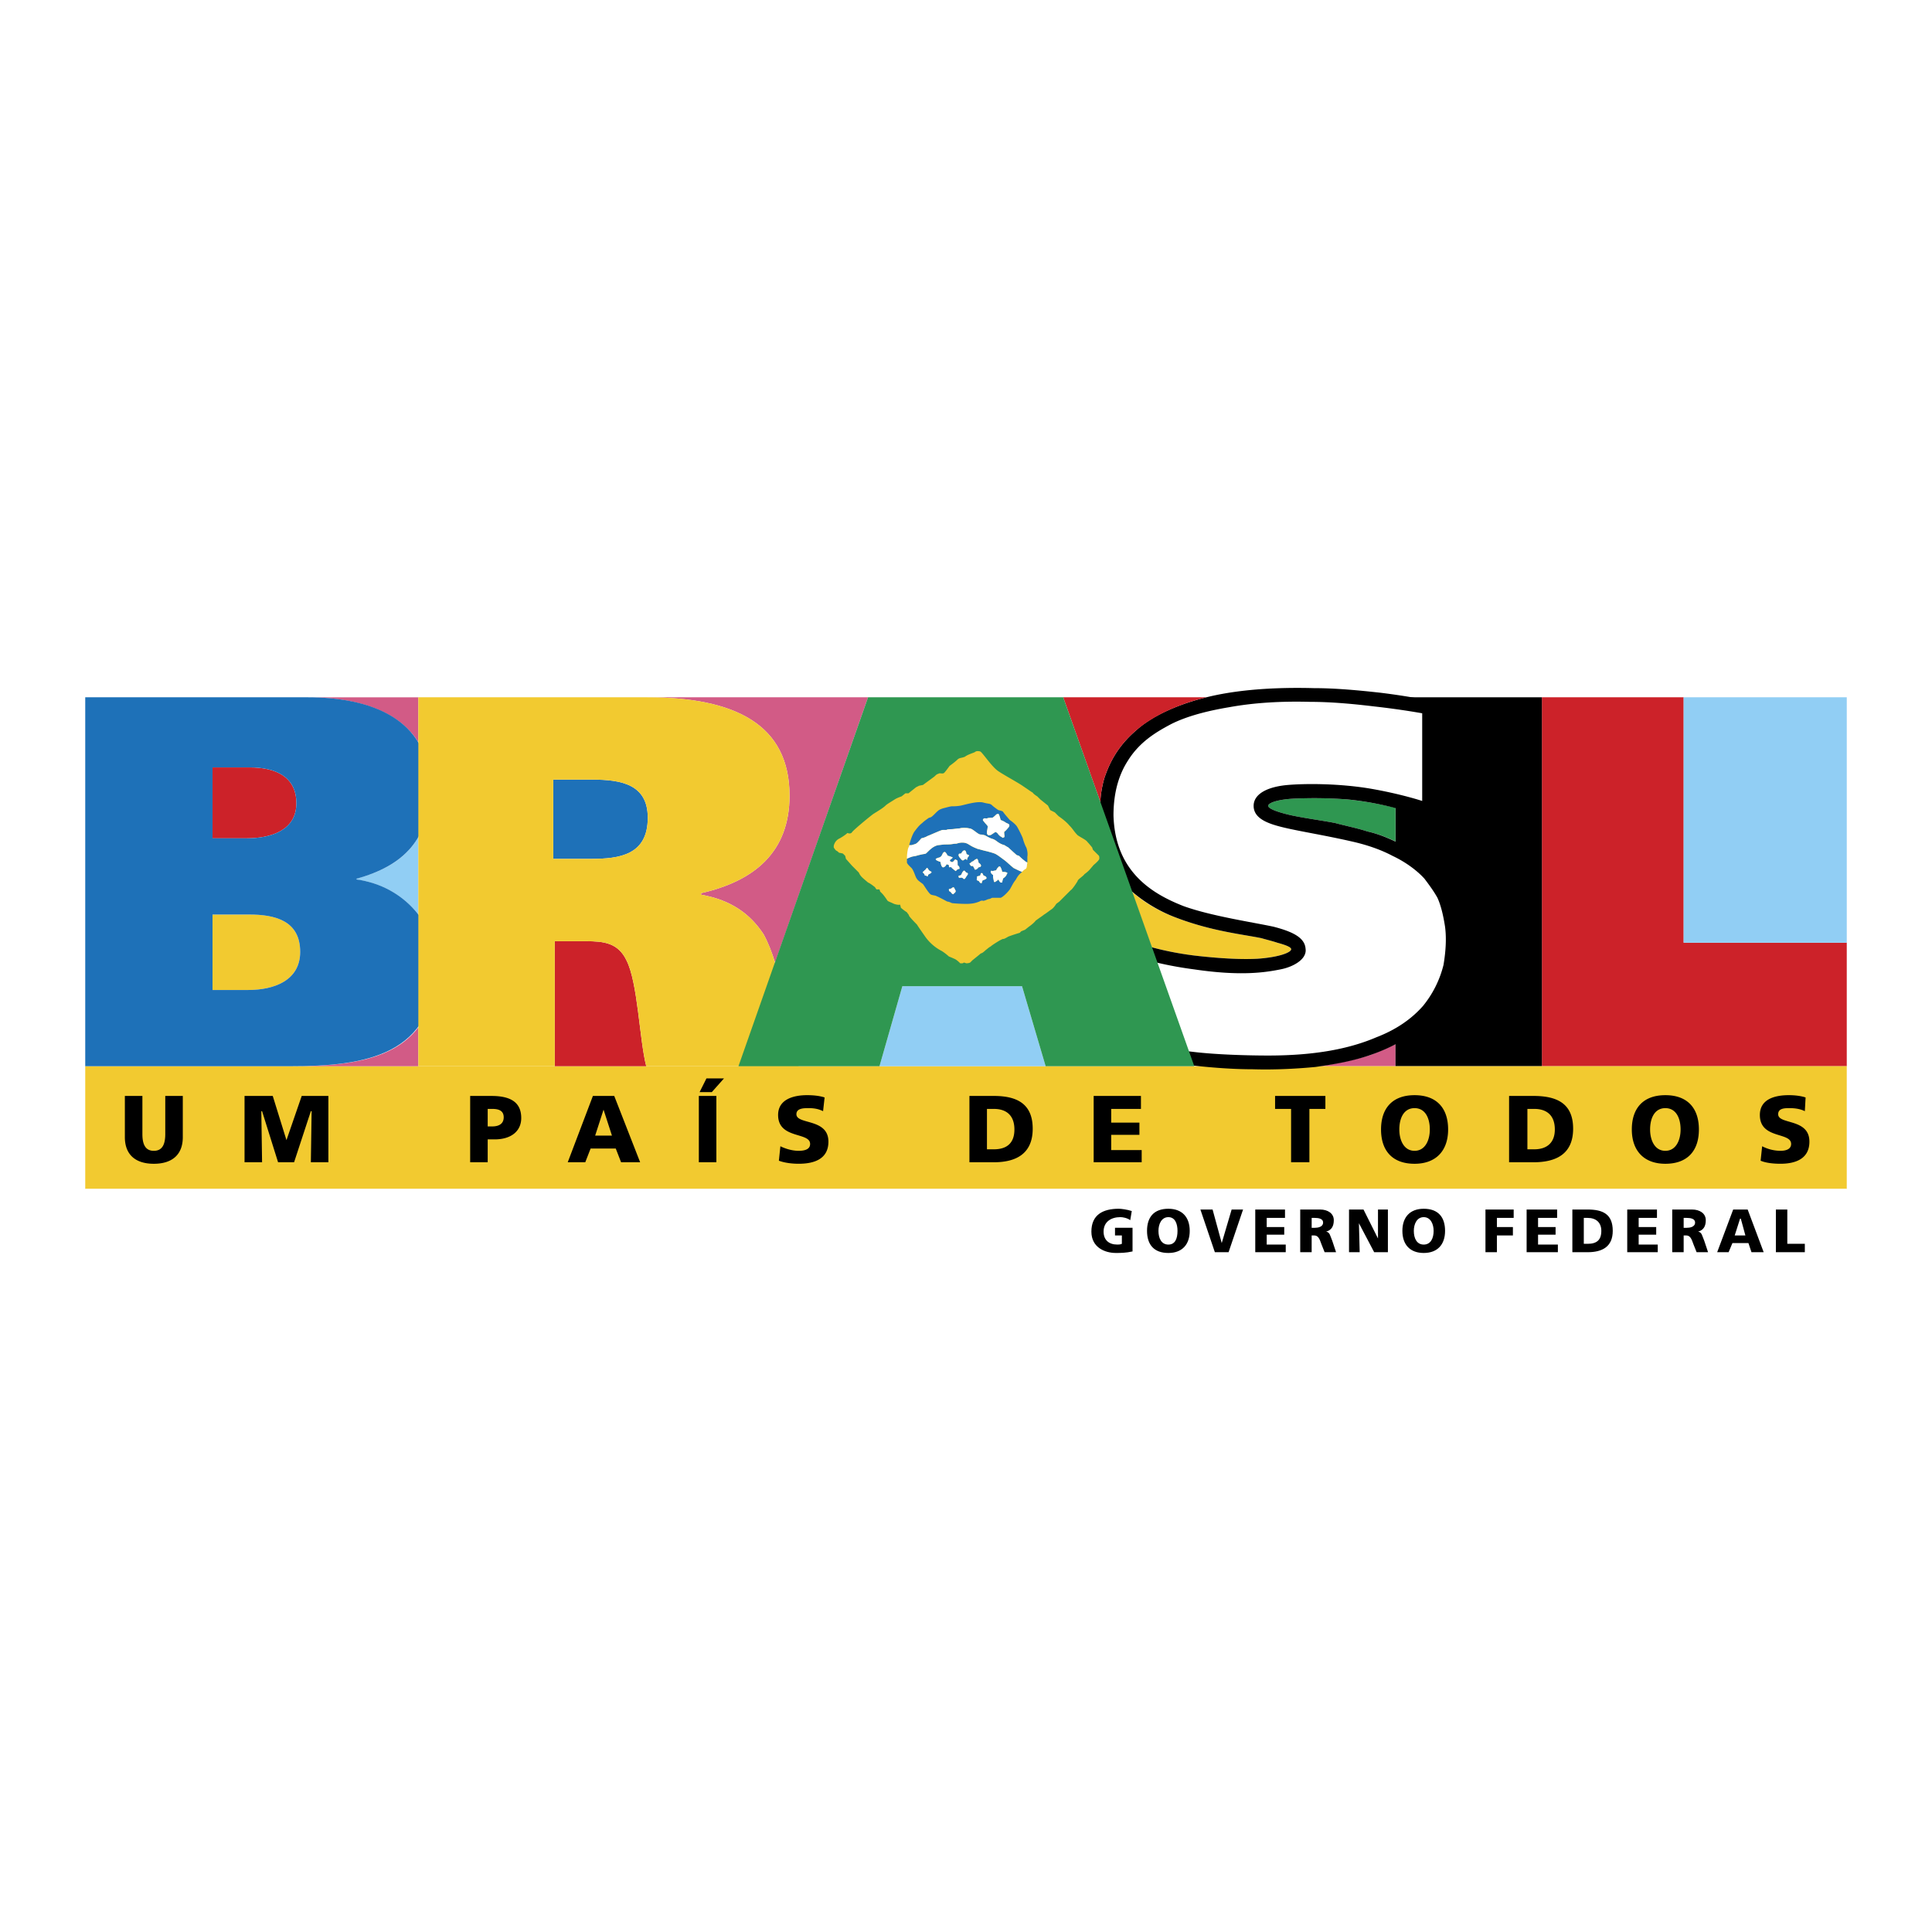
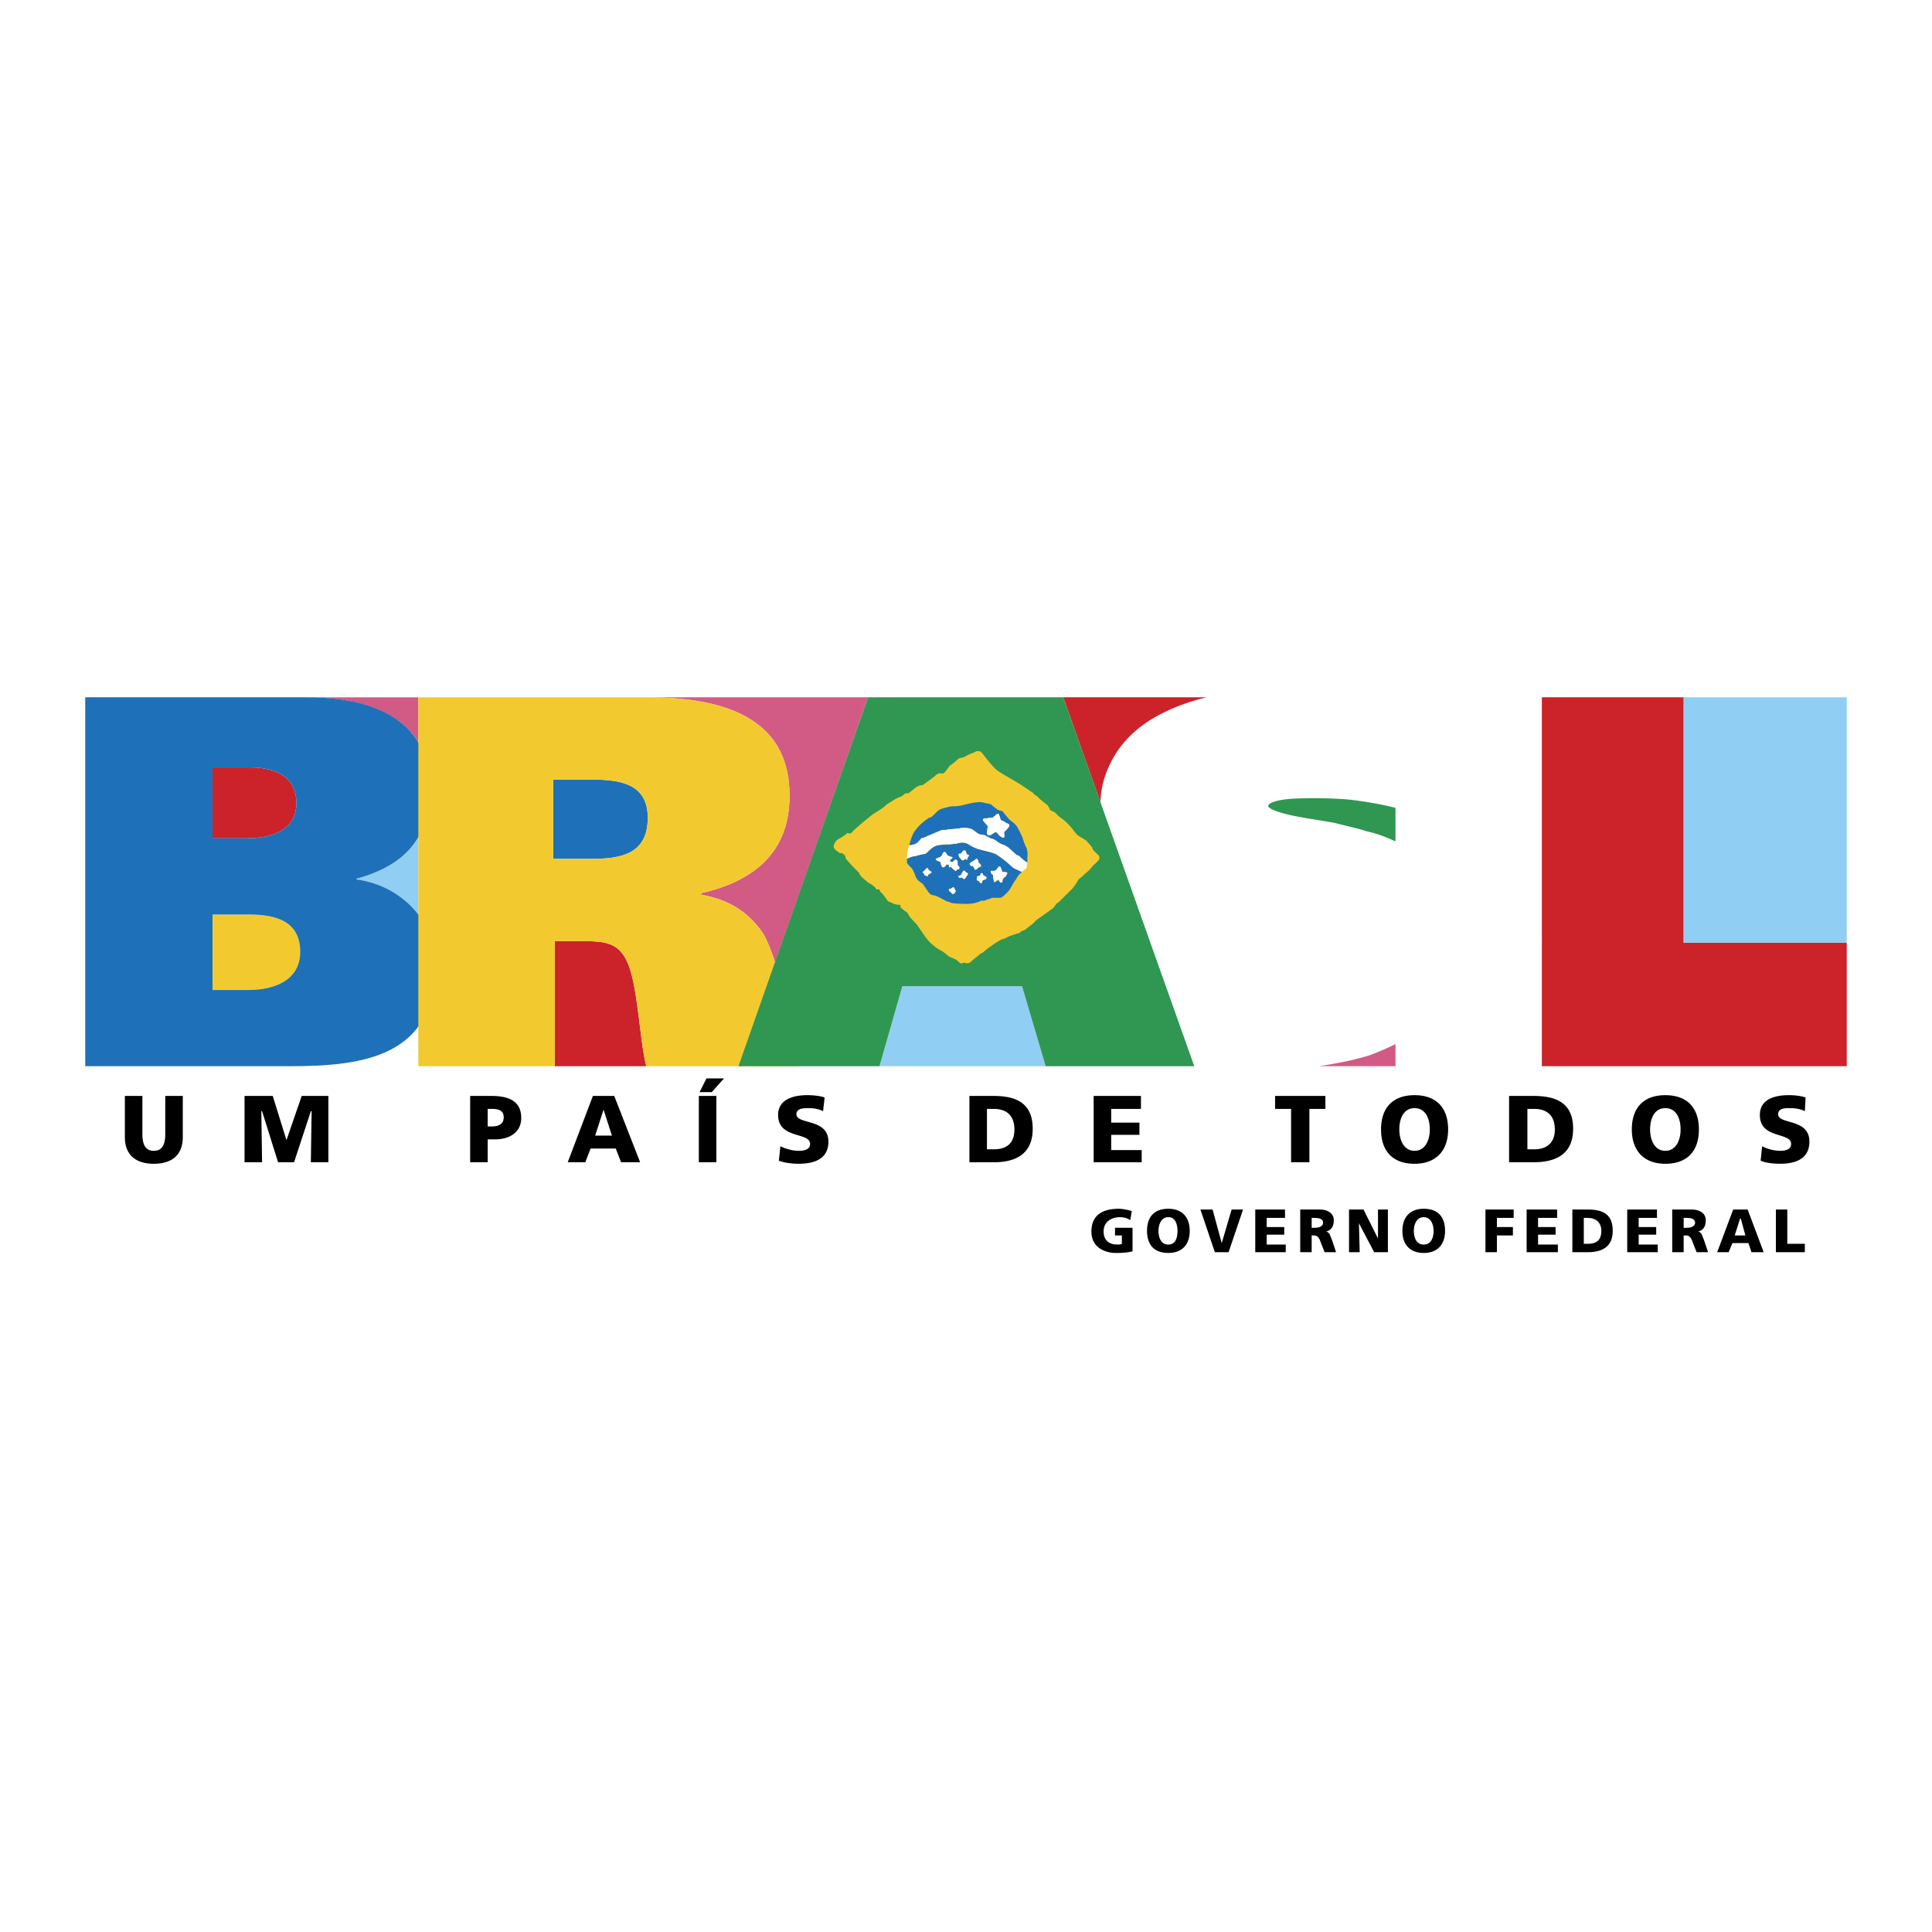
<svg xmlns="http://www.w3.org/2000/svg" width="2500" height="2500" viewBox="0 0 192.756 192.756">
  <g fill-rule="evenodd" clip-rule="evenodd">
    <path fill="#fff" d="M0 0h192.756v192.756H0V0z" />
    <path d="M131.627 106.376h7.604v-2.205c-.76.381-1.52.685-2.434 1.064-1.672.534-3.27.837-5.17 1.141z" fill="#d25b86" />
    <path fill="#cc2229" d="M153.832 69.569h14.147v24.488h16.273v12.319h-30.42V69.569z" />
-     <path d="M153.832 69.569v36.807H139.23V69.569h14.602z" />
-     <path fill="#f2ca30" d="M8.504 118.62h175.748v-12.244H8.504v12.244zM125.467 95.653c2.129-.151 3.27-.608 3.346-.912.076-.229-.533-.457-1.369-.685-.455-.152-1.064-.304-1.596-.456-1.826-.38-4.943-.685-8.518-2.054a14.067 14.067 0 0 1-4.412-2.585l1.979 5.551c1.52.381 3.27.761 5.094.913 2.206.228 4.03.305 5.476.228z" />
    <path d="M129.041 79.684c-1.445.076-2.434.38-2.51.685s.988.684 2.357.988c1.445.304 3.193.532 4.334.761 1.141.304 2.283.532 3.195.836 1.064.228 1.977.608 2.812.989v-3.346a35.12 35.12 0 0 0-4.791-.837 43.581 43.581 0 0 0-5.397-.076z" fill="#2f9751" />
    <path d="M24.854 91.243h-3.65v7.528h3.574c2.51 0 5.171-.912 5.171-3.802.001-3.118-2.509-3.726-5.095-3.726z" fill="#f2ca30" />
    <path d="M58.468 93.905H55.35v12.471h9.125c-.685-2.661-.836-8.365-1.977-10.57-.836-1.749-2.281-1.901-4.03-1.901z" fill="#cc2229" />
    <path d="M59.076 77.782h-3.878v7.909h3.727c2.89 0 5.703-.38 5.703-4.106-.001-3.346-2.662-3.803-5.552-3.803z" fill="#1e71b8" />
    <path d="M29.569 80.14c0-2.737-2.206-3.574-4.639-3.574h-3.726v7.073h3.422c2.358-.001 4.943-.762 4.943-3.499z" fill="#cc2229" />
    <path fill="#91cef4" d="M90.028 98.392l-2.281 7.984h16.577l-2.357-7.984H90.028zM167.979 69.569v24.488h16.273V69.569h-16.273z" />
-     <path d="M143.262 81.889s-.381-.152-1.064-.38c-.686-.229-1.598-.532-2.51-.761a30.544 30.544 0 0 0-5.248-.989 43.998 43.998 0 0 0-5.398-.076c-1.445.076-2.434.38-2.51.685s.988.684 2.357.988c1.445.304 3.193.532 4.334.761 1.141.304 2.283.532 3.195.836 1.369.304 2.434.836 3.422 1.293 1.217.608 2.129 1.369 2.51 1.749 1.824 1.597 2.889 3.65 3.193 6.388.229 1.977 0 4.334-.836 6.235-1.293 2.891-3.803 5.172-7.91 6.616-1.748.608-3.422.913-5.551 1.217-1.598.152-3.879.305-6.312.229-2.281 0-4.715-.229-6.691-.456-4.791-.532-8.137-1.445-8.137-1.445V92.764s1.367.608 3.498 1.369a31.501 31.501 0 0 0 6.387 1.293c2.207.228 4.031.304 5.477.228 2.129-.151 3.27-.608 3.346-.912.076-.229-.533-.457-1.369-.685-.455-.152-1.064-.304-1.596-.456-1.826-.38-4.943-.685-8.518-2.054-2.055-.76-3.955-2.053-5.172-3.346-1.369-1.597-2.053-3.499-2.281-5.02-.229-1.749-.229-3.727.305-5.551.531-1.597 1.367-3.194 3.117-4.715 1.748-1.597 4.486-2.737 7.377-3.422 3.574-.837 7.604-.913 10.418-.837 2.205 0 4.562.229 6.617.457a66.52 66.52 0 0 1 5.551.913v11.863h-.001z" />
    <path d="M137.102 70.481c2.738.304 4.791.685 4.791.685v8.746s-2.053-.685-5.096-1.217c-3.117-.532-6.463-.532-8.289-.38-1.824.152-3.27.761-3.422 1.901-.152 1.445 1.445 1.977 3.043 2.357 1.596.38 4.029.761 6.691 1.369 1.369.304 2.814.76 4.107 1.445 1.293.608 2.434 1.445 3.193 2.282.457.608.912 1.216 1.293 1.901.381.836.607 1.901.76 2.89.152 1.141.076 2.434-.152 3.802a10.439 10.439 0 0 1-2.053 4.107c-1.141 1.292-2.662 2.357-4.639 3.117-2.662 1.142-6.084 1.825-10.799 1.825-1.826 0-5.172-.076-7.605-.38-4.258-.456-7.453-1.217-7.453-1.217v-8.897s2.967 1.292 7.682 1.9c4.639.686 7.072.305 8.594 0 1.217-.228 2.662-.988 2.51-2.053-.076-1.064-1.141-1.673-3.193-2.205-2.131-.457-6.236-1.065-8.975-2.054-3.117-1.217-6.844-3.422-6.996-9.05 0-2.434.607-4.183 1.445-5.476 1.141-1.825 2.736-2.813 4.334-3.65 1.521-.76 3.498-1.293 5.779-1.673 2.51-.456 5.248-.608 8.061-.532 2.207.001 4.488.229 6.389.457z" fill="#fff" />
    <path d="M113.299 72.915c1.748-1.521 4.26-2.662 7.072-3.346h-14.297l3.727 10.495c0-.837.152-1.673.381-2.434.531-1.597 1.367-3.193 3.117-4.715z" fill="#cc2229" />
-     <path d="M78.773 79.379c0 5.627-3.499 8.518-8.822 9.734v.152c3.042.532 4.943 1.978 6.236 3.955.457.836.836 1.825 1.141 2.814l9.278-26.465H64.552c8.822 0 14.221 2.738 14.221 9.81zM41.737 74.056V69.57H30.71c4.487-.001 8.974 1.14 11.027 4.486zM29.037 106.376h-.076 12.776v-3.878c-2.585 3.422-7.605 3.878-12.7 3.878z" fill="#d25b86" />
+     <path d="M78.773 79.379c0 5.627-3.499 8.518-8.822 9.734v.152c3.042.532 4.943 1.978 6.236 3.955.457.836.836 1.825 1.141 2.814l9.278-26.465H64.552c8.822 0 14.221 2.738 14.221 9.81zM41.737 74.056V69.57H30.71c4.487-.001 8.974 1.14 11.027 4.486zh-.076 12.776v-3.878c-2.585 3.422-7.605 3.878-12.7 3.878z" fill="#d25b86" />
    <path d="M35.805 87.592c-.076 0-.152.077-.228.077v.076h.076a.826.826 0 0 0 .38.076c2.434.457 4.41 1.75 5.703 3.423v-7.757c-1.14 2.052-3.193 3.345-5.931 4.105z" fill="#91cef4" />
    <path fill="#fff" d="M8.504 126.833h175.748v-8.213H8.504v8.213z" />
    <path d="M112.994 124.856c-.684.152-1.217.152-1.672.152-1.066 0-2.434-.533-2.434-2.13 0-1.673 1.141-2.281 2.736-2.281.229 0 .838.076 1.293.229l-.152.912c-.303-.229-.76-.304-.988-.304-.912 0-1.672.456-1.672 1.444 0 .837.531 1.293 1.367 1.293.152 0 .305 0 .457-.076v-.836h-.684v-.761h1.748v2.358h.001zM115.58 122.803c0-.685.305-1.368.988-1.368.686 0 .912.684.912 1.368 0 .761-.227 1.369-.912 1.369-.683 0-.988-.609-.988-1.369zm-1.141 0c0 1.369.686 2.206 2.129 2.206 1.369 0 2.131-.837 2.131-2.206 0-1.368-.762-2.205-2.131-2.205-1.443 0-2.129.837-2.129 2.205zM119.764 120.674h1.216l.913 3.346.988-3.346h1.14l-1.445 4.259h-1.369l-1.443-4.259zM125.238 120.674h2.967v.836h-1.826v.913h1.75v.76h-1.75v.989h1.9v.761h-3.041v-4.259zM129.725 120.674h1.979c.76 0 1.369.38 1.369 1.064 0 .608-.229.989-.762 1.141.381.076.381.381.609.913l.379 1.141h-1.141l-.303-.761c-.229-.685-.381-.912-.762-.912h-.229v1.673h-1.141v-4.259h.002zm1.14 1.825h.305c.305 0 .836-.076.836-.532 0-.38-.455-.457-.836-.457h-.305v.989zM134.592 120.674h1.445l1.445 2.889v-2.889h.989v4.259h-1.369l-1.522-2.891.076 2.891h-1.064v-4.259zM141.057 122.803c0-.685.305-1.368.988-1.368.686 0 .988.684.988 1.368 0 .761-.303 1.369-.988 1.369-.684 0-.988-.609-.988-1.369zm-1.141 0c0 1.369.76 2.206 2.129 2.206s2.129-.837 2.129-2.206c0-1.368-.684-2.205-2.129-2.205-1.369 0-2.129.837-2.129 2.205zM148.205 120.674h2.815v.836h-1.674v.913h1.597v.837h-1.597v1.673h-1.141v-4.259zM152.312 120.674h3.042v.836h-1.901v.913h1.748v.76h-1.748v.989h1.977v.761h-3.118v-4.259zM158.016 121.51h.381c.836 0 1.367.457 1.367 1.293 0 .913-.455 1.293-1.367 1.293h-.381v-2.586zm-1.141 3.423h1.521c1.443 0 2.508-.532 2.508-2.13 0-1.673-.988-2.129-2.508-2.129h-1.521v4.259zM162.35 120.674h2.966v.836h-1.826v.913h1.75v.76h-1.75v.989h1.903v.761h-3.043v-4.259zM167.979 121.51h.303c.381 0 .838.077.838.457 0 .456-.533.532-.838.532h-.303v-.989zm-1.143 3.423h1.143v-1.673h.227c.381 0 .533.228.762.912l.303.761h1.143l-.381-1.141c-.229-.532-.229-.837-.609-.913.533-.151.762-.532.762-1.141 0-.685-.609-1.064-1.369-1.064h-1.979v4.259h-.002zM172.92 120.674h1.445l1.598 4.259h-1.217l-.305-.913h-1.596l-.381.913h-1.141l1.597-4.259zm.762.913h-.076l-.533 1.673h1.064l-.455-1.673zM177.18 120.674h1.14v3.422h1.748v.837h-2.888v-4.259z" />
    <path d="M21.204 91.243h3.65c2.585 0 5.095.608 5.095 3.726 0 2.89-2.662 3.802-5.171 3.802h-3.574v-7.528zm-12.7 15.133h20.457c7.376 0 14.525-.988 14.525-10.267 0-3.649-2.966-7.68-7.909-8.365v-.076c4.715-1.293 7.301-3.955 7.301-9.05 0-6.997-6.008-9.049-12.168-9.049H8.504v36.807zm12.7-29.811h3.726c2.434 0 4.639.837 4.639 3.574 0 2.738-2.585 3.499-4.943 3.499h-3.422v-7.073z" fill="#1e71b8" />
    <path d="M55.198 77.782h3.878c2.89 0 5.551.457 5.551 3.803 0 3.726-2.813 4.106-5.703 4.106h-3.727v-7.909h.001zm-13.461 28.594H55.35V93.905h3.118c1.749 0 3.194.152 4.031 1.901 1.141 2.205 1.292 7.909 1.977 10.57h15.209c-1.521-3.574-1.369-9.277-3.498-13.156-1.293-1.977-3.194-3.422-6.236-3.955v-.152c5.323-1.216 8.822-4.106 8.822-9.734 0-7.073-5.399-9.81-14.221-9.81H41.737v36.807z" fill="#f2ca30" />
    <path fill="#2f9751" d="M73.677 106.376h14.07l2.281-7.984h11.939l2.357 7.984h14.83l-13.08-36.807H86.606l-12.929 36.807z" />
    <path d="M18.238 113.449c0 1.825-1.141 2.661-2.89 2.661s-2.89-.836-2.89-2.661v-4.106h1.749v3.802c0 .913.228 1.673 1.141 1.673s1.141-.76 1.141-1.673v-3.802h1.749v4.106zM24.398 109.343h2.814l1.369 4.41 1.521-4.41h2.661v6.616h-1.749l.076-5.096h-.076l-1.673 5.096h-1.597l-1.597-5.096h-.076l.076 5.096h-1.749v-6.616zM48.658 110.636h.456c.608 0 1.141.151 1.141.836s-.532.912-1.141.912h-.456v-1.748zm-1.75 5.323h1.75v-2.282h.685c1.673 0 2.661-.836 2.661-2.129 0-1.521-.988-2.205-2.966-2.205h-2.129v6.616h-.001zM61.053 113.297H59.38l.836-2.586.837 2.586zm-4.41 2.662h1.749l.533-1.369h2.509l.532 1.369h1.901l-2.585-6.616h-2.129l-2.51 6.616zM70.483 107.594h1.749l-1.217 1.368h-1.217l.685-1.368zm-.76 1.749h1.749v6.616h-1.749v-6.616zM77.86 114.361c.457.229 1.141.456 1.825.456.608 0 1.141-.151 1.141-.684 0-1.217-3.194-.457-3.194-2.891 0-1.597 1.597-1.977 2.89-1.977.685 0 1.293.076 1.749.229l-.152 1.368c-.456-.228-.912-.304-1.444-.304-.457 0-1.217 0-1.217.608 0 1.064 3.194.38 3.194 2.737 0 1.749-1.444 2.205-2.966 2.205-.608 0-1.369-.076-1.977-.304l.151-1.443zM98.469 110.636h.686c1.293 0 2.053.684 2.053 2.053 0 1.293-.684 1.978-2.053 1.978h-.686v-4.031zm-1.749 5.323h2.434c2.205 0 3.879-.837 3.879-3.347s-1.598-3.27-3.879-3.27H96.72v6.617zM109.115 109.343h4.717v1.293h-2.967v1.368h2.815v1.217h-2.815v1.521h3.041v1.217h-4.791v-6.616zM128.812 110.636h-1.597v-1.293h5.019v1.293h-1.595v5.323h-1.827v-5.323zM139.611 112.688c0-1.141.457-2.129 1.521-2.129s1.521.988 1.521 2.129c0 1.064-.457 2.129-1.521 2.129s-1.521-1.064-1.521-2.129zm-1.824 0c0 2.129 1.141 3.422 3.346 3.422 2.129 0 3.346-1.293 3.346-3.422s-1.141-3.422-3.346-3.422-3.346 1.294-3.346 3.422zM152.389 110.636h.684c1.293 0 2.053.684 2.053 2.053 0 1.293-.76 1.978-2.053 1.978h-.684v-4.031zm-1.827 5.323h2.434c2.281 0 3.955-.837 3.955-3.347s-1.598-3.27-3.955-3.27h-2.434v6.617zM164.631 112.688c0-1.141.457-2.129 1.521-2.129s1.521.988 1.521 2.129c0 1.064-.457 2.129-1.521 2.129s-1.521-1.064-1.521-2.129zm-1.824 0c0 2.129 1.217 3.422 3.346 3.422 2.205 0 3.346-1.293 3.346-3.422s-1.141-3.422-3.346-3.422-3.346 1.294-3.346 3.422zM175.811 114.361a4.006 4.006 0 0 0 1.824.456c.533 0 1.066-.151 1.066-.684 0-1.217-3.119-.457-3.119-2.891 0-1.597 1.521-1.977 2.891-1.977.607 0 1.217.076 1.672.229l-.076 1.368c-.455-.228-.988-.304-1.52-.304-.457 0-1.141 0-1.141.608 0 1.064 3.117.38 3.117 2.737 0 1.749-1.445 2.205-2.891 2.205-.684 0-1.443-.076-1.977-.304l.154-1.443z" />
    <path d="M109.648 85.387l-.305-.304-.303-.304-.076-.228s-.305-.38-.457-.533c-.152-.228-.533-.38-.988-.684-.381-.38-.457-.608-.838-.989-.379-.457-1.064-.913-1.064-.913l-.379-.38-.457-.228-.229-.456-.76-.609-.305-.304s-.381-.228-.455-.38c-.152-.076-.457-.304-.914-.608-.531-.38-1.824-1.064-2.51-1.521-.684-.457-1.596-1.901-1.824-1.977-.305-.076-.457 0-.533.076-.152.076-.684.228-.988.457-.381.152-.532.076-.761.304-.228.228-.761.608-.761.608s-.38.532-.532.685c-.152.152-.456 0-.532.076-.152.076-.152 0-.456.304-.305.228-1.141.836-1.141.836l-.38.076-.304.152-.761.608h-.304l-.381.304s-.456.152-.684.304c-.228.152-.761.457-.913.609-.229.228-.608.456-1.217.836-.608.456-2.054 1.673-2.129 1.825-.152.228-.457.076-.457.076s-.228.229-.76.533c-.533.228-.608.76-.608.76v.152s.076.152.228.304c.152.077.229.152.304.229.076 0 .38.076.38.076l.228.228.076.304.608.685.684.685s.076.228.304.456c.152.152.609.532.609.532l.152.076.228.152.304.229.152.228h.304l.076.228.229.228c.076.076.304.38.456.608.076.152.228.152.685.38.457.152.608.076.608.076s.076.229.076.305c.076.076.457.38.608.456.076.152.152.152.229.38.152.228.761.836.761.836l.151.229s.152.228.685.988a4.595 4.595 0 0 0 1.673 1.445c.457.304.685.532.685.532s.38.152.532.228c.228.077.533.381.608.456h.228l.152-.075.228.075s.228 0 .38-.075l.227-.229s.762-.608.838-.685c.152 0 .455-.304.455-.304l.381-.305s.152-.076.229-.152.912-.608.988-.608c.076-.076.229-.076.229-.076s.076 0 .457-.229c.379-.152 1.141-.38 1.141-.38l.15-.152.381-.152.381-.304s.455-.305.684-.609c.305-.228.762-.532.838-.608.15-.076.531-.38.76-.533.229-.152.455-.532.455-.532l.305-.228 1.141-1.141c.152-.076.609-.761.686-.913 0-.152.531-.457.684-.685.229-.152.457-.38.457-.38l.455-.532s.381-.304.533-.532c.077-.15 0-.378 0-.378z" fill="#f2ca30" />
    <path d="M91.397 84.17c.152-.076.532-.532.532-.532s.38-.076.608-.228c.228-.076 1.369-.608 1.521-.608h.381c.076-.076.456-.076.532-.076.152 0 .532-.076.761-.076.228-.076.684-.076.988 0 .303 0 .76.532 1.065.608.229 0 .531.076.607.152.152.076.381.228.686.304.229.076.455.304.607.381.229.152.533.228.533.228s.229.152.381.229c.15.152.836.76.836.76l.229.076s.303.304.607.532c.076.076.152.076.229.152v-.608c.076-.38-.076-.913-.152-.989a5.004 5.004 0 0 1-.305-.836c-.076-.228-.455-.989-.607-1.217-.229-.304-.686-.608-.686-.608s-.607-.684-.684-.836c-.076-.076-.457-.152-.457-.152s-.455-.304-.684-.532c-.229-.152-.305-.076-.836-.228-.609-.152-1.826.228-2.207.304-.38.076-.76.076-.912.076-.152 0-.685.152-.685.152s-.38.076-.608.228c-.228.152-.532.532-.761.685-.152.076-.228.076-.228.076s-.456.304-.684.532c-.304.228-.532.532-.761.836-.228.304-.456 1.064-.532 1.369h.228c.229-.077.306-.077.458-.154zm6.693-2.433c.076-.152.227-.076.379-.076.076-.076.457-.076.533-.076s.381-.305.381-.305c.074-.076.15-.076.227-.076s.229.608.229.608.381.152.457.228.379.152.379.229c.076.076 0 .228-.074.304-.076.076-.305.38-.381.38-.076.076 0 .38 0 .457 0 .152-.076.152-.152.152 0 .076-.076 0-.152-.076-.076 0-.152-.076-.305-.228a.568.568 0 0 0-.227-.228c-.076-.076-.305.152-.457.228-.076.076-.229.076-.305.076s-.076-.076-.152-.152v-.228s.076-.38.076-.456c.076-.077-.303-.38-.379-.533-.077-.076-.153-.152-.077-.228z" fill="#1e71b8" />
    <path d="M100.143 85.768c-.305-.229-.609-.457-.76-.532-.076-.076-.609-.229-.914-.304-.379-.077-.836-.229-.912-.229-.152-.076-.457-.152-.913-.456-.456-.304-.989-.152-1.217-.076-.304 0-.456.076-.836.076-.304 0-.456 0-.989.076-.456.076-.836.457-1.064.685-.229.229-.152.152-.532.229-.381.076-.304.076-.608.152-.229.076-.229 0-.608.152-.152.076-.229.076-.305.152v.38c.076.152.152.228.381.457.304.228.456.988.608 1.141.076.151.304.304.608.532.228.304.608.988.836 1.064.229.076.457.076.533.152.076 0 .913.456 1.064.532.152 0 .457.152.457.152s.608.076 1.445.076c.76 0 1.064-.152 1.293-.228.229-.152.381-.076.381-.076s.152 0 .455-.152c.381-.076.229-.076.457-.152h.836c.229-.076.686-.532.912-.836.229-.38.305-.608.609-.989.229-.457.457-.608.531-.684l.076-.076c-.227-.076-.531-.229-.836-.38-.381-.306-.76-.687-.988-.838zm-7.454 1.444c-.152.076-.076.152-.152.228-.076 0-.076-.076-.152-.076s-.152 0-.152-.152l-.152-.152c-.076-.076.152-.152.152-.229.076 0 .152-.152.228-.228s.152.152.228.228c.076.076.152.076.228.152.077.078-.075.153-.228.229zm2.51 1.901c-.076.076-.076.152-.152.076-.076 0-.152-.152-.229-.228-.152 0-.152-.228-.152-.228.076-.076.228-.076.228-.076s.228-.228.304-.076l.152.304s.001.153-.151.228zm.152-2.205s-.304-.229-.38-.304c-.076-.152-.152-.076-.229-.076-.076 0-.076-.152-.076-.229l-.228-.076s-.076.228-.304.305c-.229.076-.304-.533-.304-.533s-.457-.152-.457-.228c-.076-.076.076-.152.38-.229.304-.152.228-.456.456-.532.152-.076.304.38.38.38s.457.152.457.152 0 .076-.229.229c-.152.076.076.228.076.228h.076c.076.076.228-.152.304-.228.076-.076.152.076.228.076.076.076 0 .456.076.532.152 0 .152.304.152.304s-.077 0-.229.076a9.198 9.198 0 0 1-.149.153zm1.065.532s-.076.152-.152.229c-.076.076-.152 0-.229-.077-.152-.076-.228 0-.304 0-.152-.076-.077-.152-.077-.228 0 0 .152 0 .228-.076.076-.076.076-.228.229-.38s.228.152.304.152c0 0 .152 0 .152.152-.075.152-.151.228-.151.228zm.076-1.672c0 .076-.152-.076-.152-.076-.076 0-.152.152-.304.152-.152-.076-.152-.152-.304-.305-.152-.228-.077-.228-.077-.304 0-.076.152-.076.228-.076.076-.076.152-.305.305-.305.152-.076.228.229.228.305s.076.076.228.152c.152.076-.152.152-.152.457zm.608.684c-.076-.152-.151.077-.303-.152-.152-.228 0-.152.076-.228 0-.076.227-.152.227-.152s.229-.228.381-.228c.076 0 .152.304.152.38.076.076.152.076.229.228.076.229-.229.229-.229.229s-.152.228-.305.228c-.076.075-.076-.077-.228-.305zm1.293 1.217c-.076.076-.303.151-.303.151s-.076 0-.076.077c-.076.152-.076.228-.076.228s-.152 0-.229-.152-.152-.076-.229-.152c-.076-.076 0-.151 0-.228v-.152l.305-.076.076-.228s.076-.076.152 0 .076.228.152.228c0 0 .227.076.227.152.001 0 .077.075.001.152zm2.054-.457c0 .076-.152.304-.305.38-.076 0-.152.38-.152.457h-.152c-.076 0-.229-.304-.229-.304s-.152.152-.303.228c-.076.076-.152 0-.152-.076 0-.077-.076-.305-.076-.38v-.229c-.076 0-.229-.228-.229-.228v-.152c.076-.076.152 0 .152 0l.381-.076s.15-.304.227-.304c0-.077.076-.077.152-.077s.229.457.229.533c0 0 .381 0 .457.076.076.001.076.076 0 .152z" fill="#1e71b8" />
    <path d="M102.348 86.68c.152-.151.076-.38.152-.608-.076-.076-.152-.076-.229-.152-.305-.228-.607-.532-.607-.532l-.229-.076s-.686-.608-.836-.76c-.152-.076-.381-.229-.381-.229s-.305-.076-.533-.228c-.152-.077-.379-.305-.607-.381-.305-.076-.533-.228-.686-.304-.076-.076-.379-.152-.607-.152-.305-.076-.762-.608-1.065-.608-.304-.076-.761-.076-.988 0-.229 0-.609.076-.761.076-.076 0-.457 0-.532.076h-.381c-.152 0-1.292.532-1.521.608-.229.152-.608.228-.608.228s-.38.457-.532.532c-.152.076-.229.076-.457.152h-.228c0 .076 0 .152-.076.229-.076.152-.152.685-.152.988v.152c.076-.076.152-.076.305-.152.38-.152.38-.076.608-.152.304-.076.228-.076.608-.152s.304 0 .532-.229c.228-.228.608-.608 1.064-.685.533-.076.685-.076.989-.076.38 0 .532-.076.836-.076.228-.076.761-.228 1.217.076.456.304.76.38.913.456.076 0 .533.152.912.229.305.076.838.228.914.304.15.076.455.304.76.532.229.152.607.532.988.836.305.152.609.304.836.38l.076-.076s.153-.15.306-.226zM98.545 82.498c0 .076-.076.456-.076.456v.228c.076.076.076.152.152.152s.229 0 .305-.076c.152-.076.381-.304.457-.228 0 0 .15.076.227.228.152.152.229.228.305.228.076.076.152.152.152.076.076 0 .152 0 .152-.152 0-.076-.076-.38 0-.457.076 0 .305-.304.381-.38.074-.076.15-.228.074-.304 0-.077-.303-.152-.379-.229s-.457-.228-.457-.228-.152-.608-.229-.608-.152 0-.227.076c0 0-.305.305-.381.305s-.457 0-.533.076c-.152 0-.303-.076-.379.076-.076.076 0 .152.076.228.077.152.456.456.38.533z" fill="#fff" />
    <path d="M99.99 86.984c0-.076-.152-.533-.229-.533s-.152 0-.152.077c-.076 0-.227.304-.227.304l-.381.076s-.076-.076-.152 0v.152s.152.228.229.228v.229c0 .076.076.304.076.38 0 .076.076.152.152.076.15-.076.303-.228.303-.228s.152.304.229.304h.152c0-.076.076-.457.152-.457.152-.076.305-.304.305-.38.076-.076.076-.152 0-.152-.076-.076-.457-.076-.457-.076zM98.166 87.364c-.076 0-.076-.152-.152-.228-.076-.076-.152 0-.152 0l-.076.228-.306.076v.152c0 .077-.076.152 0 .228.076.077.152 0 .229.152s.229.152.229.152 0-.076.076-.228c0-.077.076-.077.076-.077s.227-.076.303-.151c.076-.077 0-.152 0-.152 0-.076-.227-.152-.227-.152zM95.58 86.376c-.076-.076 0-.457-.076-.532-.076 0-.152-.152-.228-.076-.076.076-.228.304-.304.228h-.076s-.228-.152-.076-.228c.229-.152.229-.229.229-.229s-.38-.152-.457-.152-.228-.456-.38-.38c-.228.076-.152.38-.456.532-.304.076-.456.152-.38.229 0 .076.457.228.457.228s.076.608.304.533c.228-.077.304-.305.304-.305l.228.076c0 .076 0 .229.076.229s.152-.077.229.076c.076.076.38.304.38.304l.152-.152c.152-.076.229-.076.229-.076s-.003-.305-.155-.305zM92.689 86.832c-.076-.076-.152-.304-.228-.228s-.152.228-.228.228c0 .076-.228.152-.152.229l.152.152c0 .152.076.152.152.152s.076.076.152.076c.076-.076 0-.152.152-.228.152-.076.304-.152.228-.228-.075-.077-.151-.077-.228-.153zM95.199 88.581c-.076-.152-.304.076-.304.076s-.152 0-.228.076c0 0 0 .228.152.228.076.076.152.228.229.228.076.076.076 0 .152-.076.152-.076.152-.228.152-.228l-.153-.304zM96.416 87.061c-.076 0-.152-.305-.304-.152s-.152.304-.229.38c-.076.076-.228.076-.228.076 0 .076-.076.152.077.228.076 0 .151-.076.304 0 .076.077.152.152.229.077.076-.077.152-.229.152-.229s.076-.076.152-.228c-.001-.152-.153-.152-.153-.152zM97.633 86.528s.305 0 .229-.229c-.076-.152-.152-.152-.229-.228 0-.076-.076-.38-.152-.38-.152 0-.381.228-.381.228s-.227.076-.227.152c-.076.076-.229 0-.076.228.152.229.227 0 .303.152.152.228.152.38.229.304.151.001.304-.227.304-.227zM96.644 85.311c-.152-.076-.228-.076-.228-.152s-.076-.38-.228-.305c-.152 0-.229.229-.305.305-.076 0-.228 0-.228.076s-.076.076.077.304c.151.152.151.229.304.305.152 0 .229-.152.304-.152 0 0 .152.152.152.076 0-.305.304-.381.152-.457z" fill="#fff" />
  </g>
</svg>